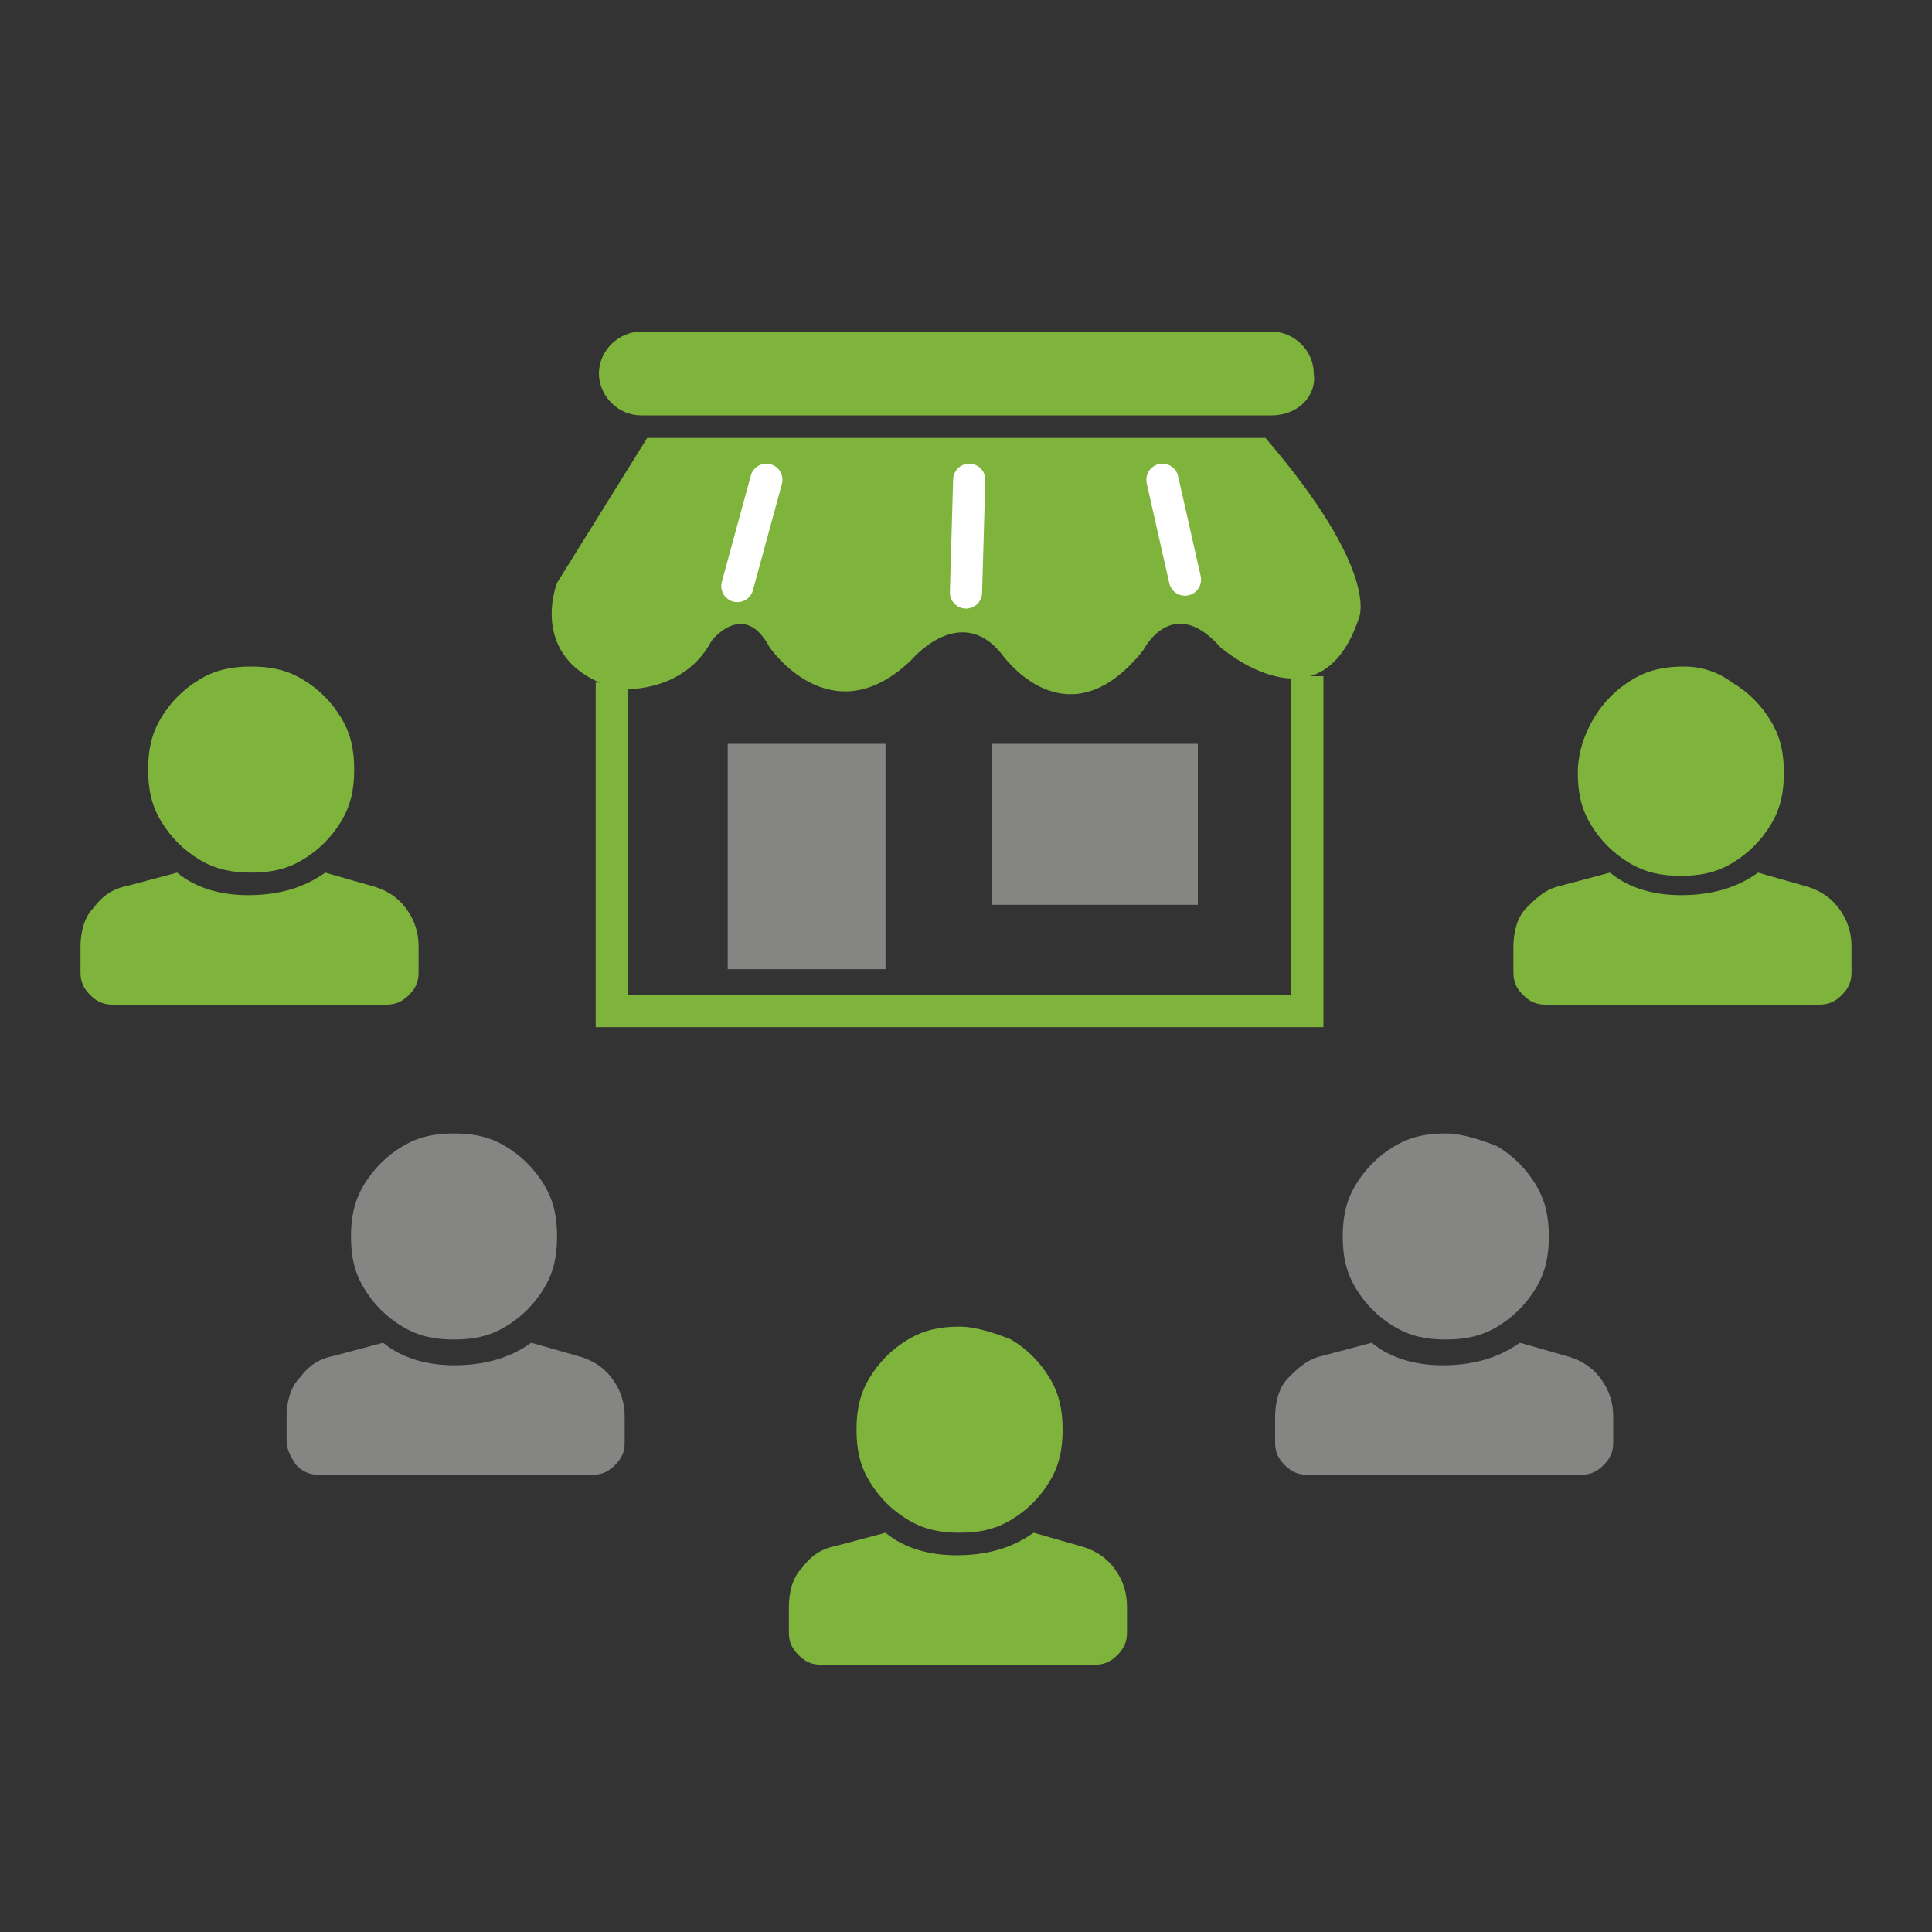
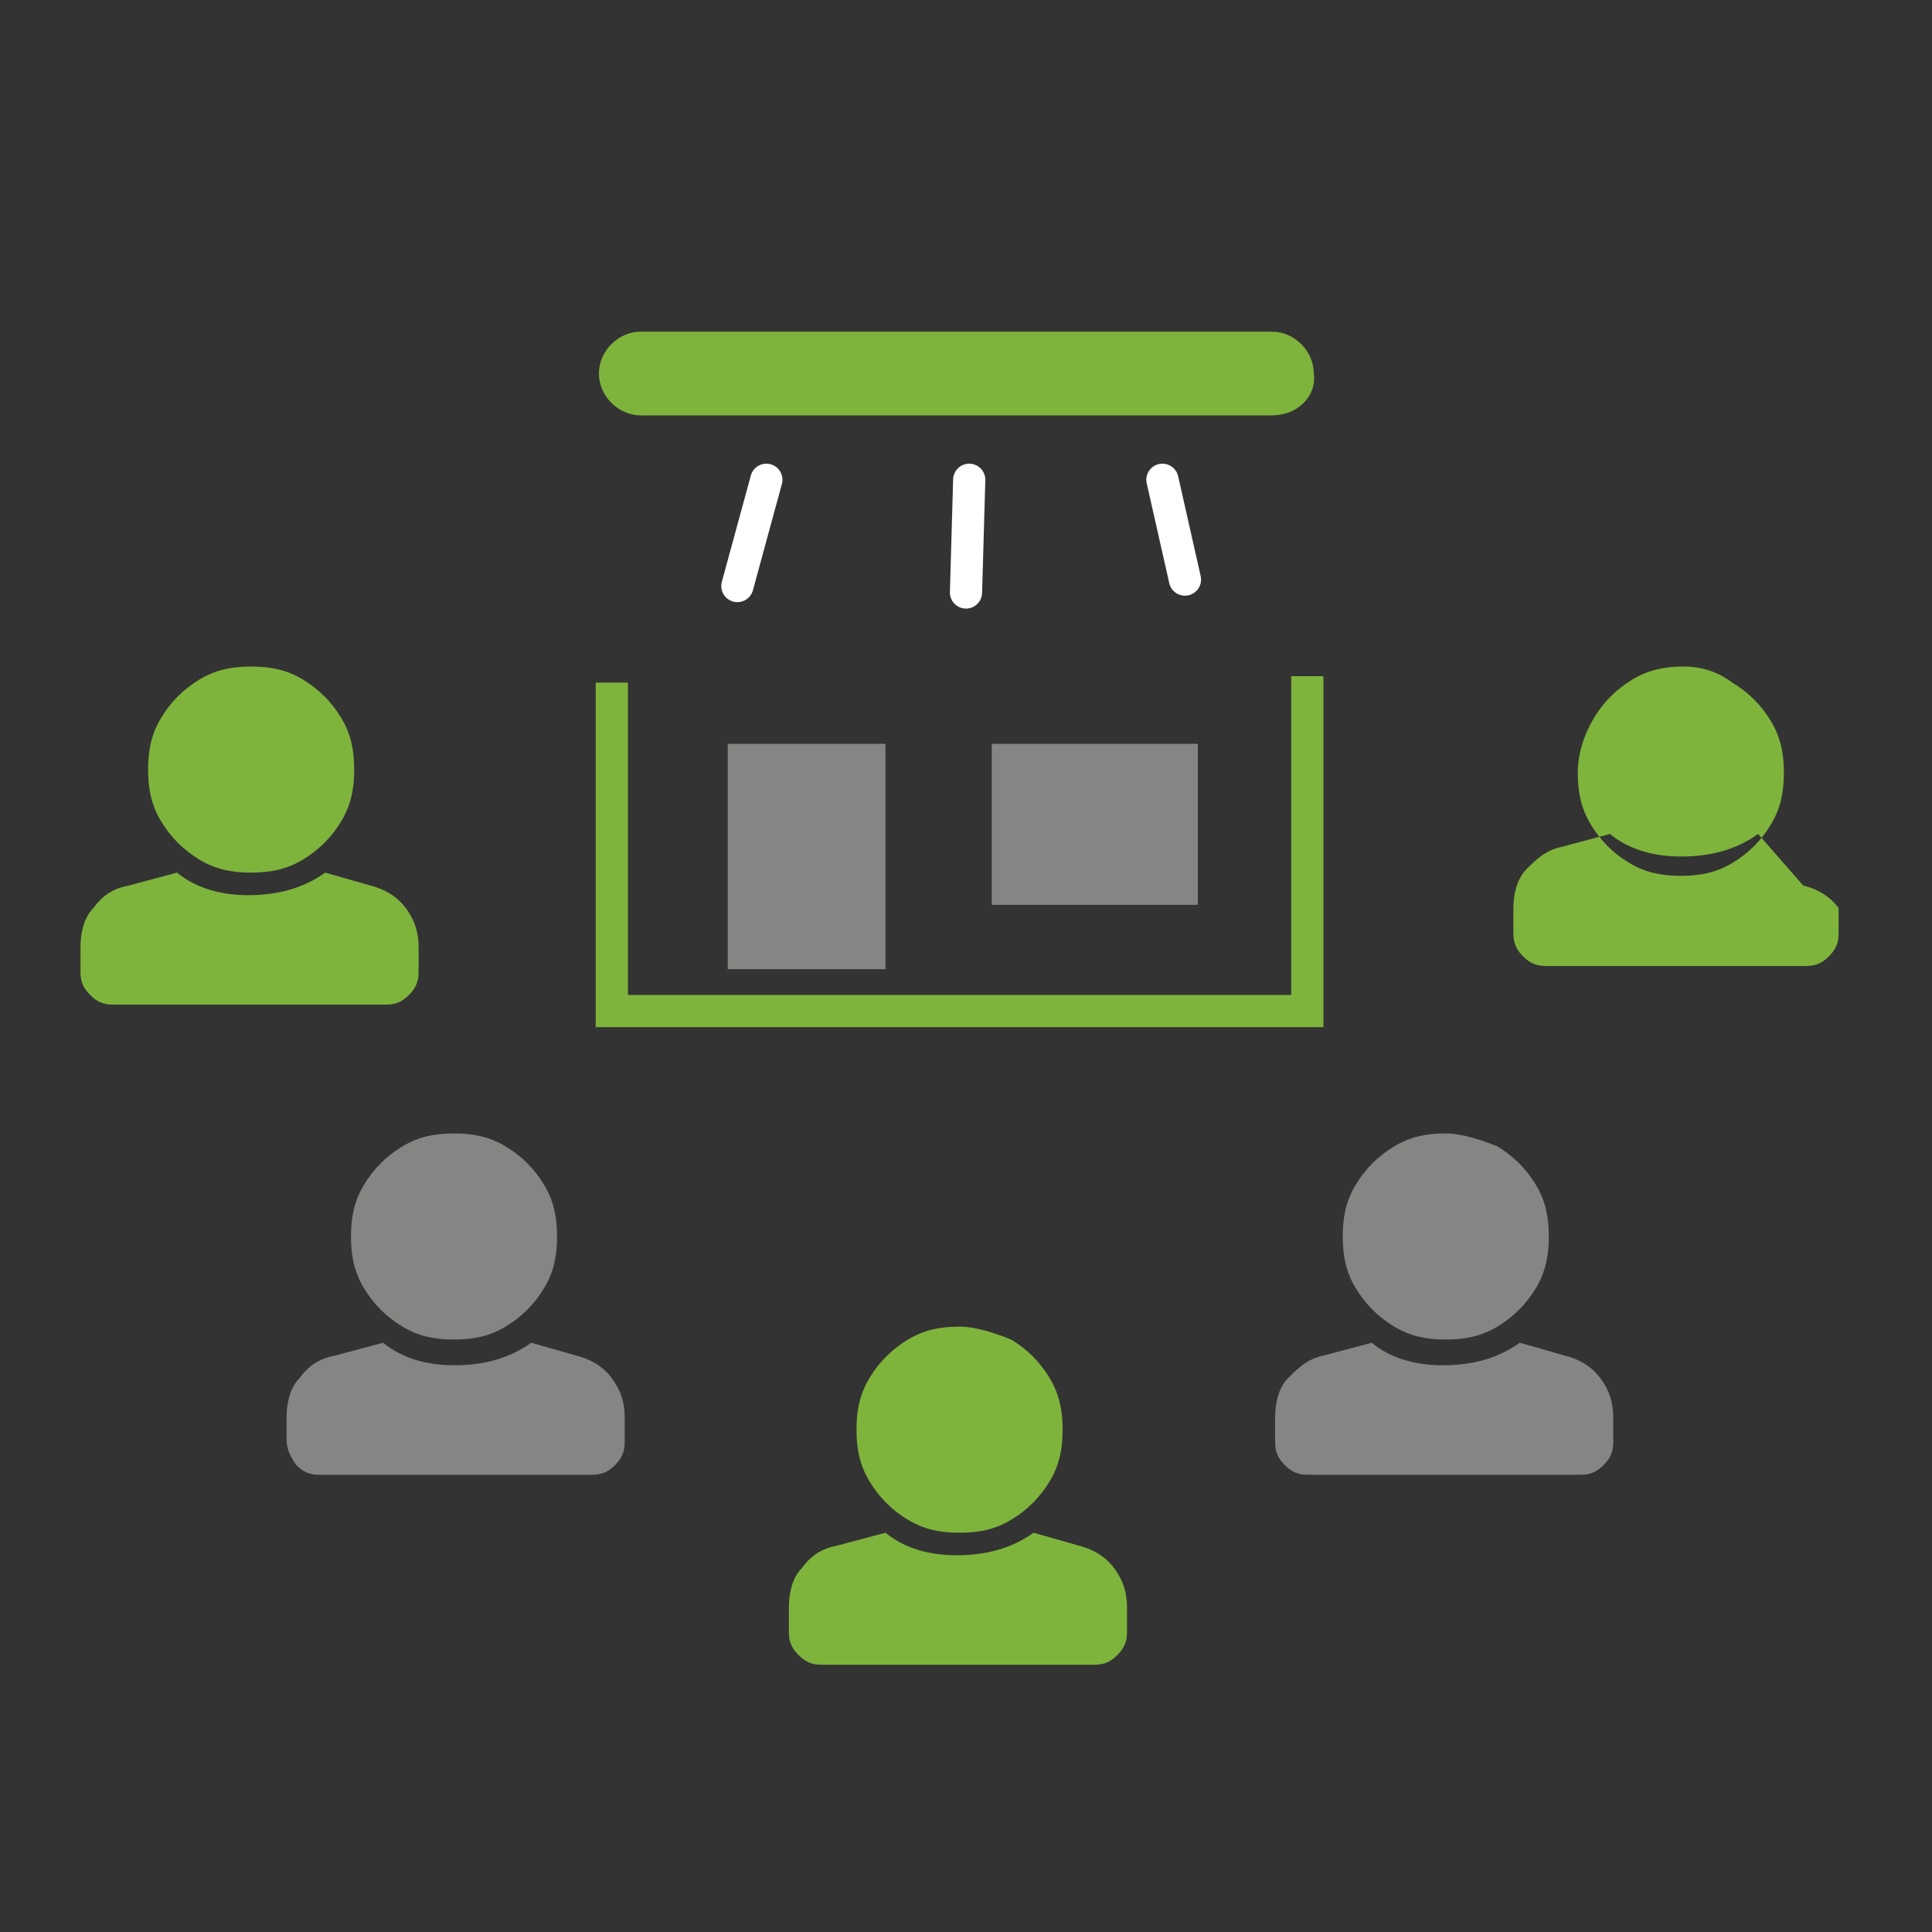
<svg xmlns="http://www.w3.org/2000/svg" version="1.1" id="Layer_1" x="0px" y="0px" viewBox="0 0 60 60" style="enable-background:new 0 0 60 60;" xml:space="preserve">
  <rect x="0" y="0" width="60" height="60" fill="#333333" stroke="none" />
  <style type="text/css">
	.st0{enable-background:new    ;}
	.st1{fill:#7FB43C;}
	.st2{fill:#858584;}
	.st3{fill:none;stroke:#7FB43C;stroke-miterlimit:10;}
	.st4{fill:none;stroke:#FFFFFF;stroke-linecap:round;stroke-linejoin:round;stroke-miterlimit:10;}
</style>
  <g>
    <g class="st0">
-       <path class="st1" d="M56,27.5c0.4,0.1,0.8,0.3,1.1,0.7c0.3,0.4,0.4,0.8,0.4,1.2v0.8c0,0.3-0.1,0.5-0.3,0.7    c-0.2,0.2-0.4,0.3-0.7,0.3H48c-0.3,0-0.5-0.1-0.7-0.3c-0.2-0.2-0.3-0.4-0.3-0.7v-0.8c0-0.4,0.1-0.9,0.4-1.2s0.6-0.6,1.1-0.7    l1.5-0.4c0.6,0.5,1.4,0.7,2.2,0.7c0.9,0,1.7-0.2,2.4-0.7L56,27.5z M52.3,20.7c-0.6,0-1.1,0.1-1.6,0.4c-0.5,0.3-0.9,0.7-1.2,1.2    S49,23.4,49,24s0.1,1.1,0.4,1.6s0.7,0.9,1.2,1.2c0.5,0.3,1,0.4,1.6,0.4s1.1-0.1,1.6-0.4c0.5-0.3,0.9-0.7,1.2-1.2    c0.3-0.5,0.4-1,0.4-1.6s-0.1-1.1-0.4-1.6c-0.3-0.5-0.7-0.9-1.2-1.2C53.4,20.9,52.9,20.7,52.3,20.7z" />
+       <path class="st1" d="M56,27.5c0.4,0.1,0.8,0.3,1.1,0.7v0.8c0,0.3-0.1,0.5-0.3,0.7    c-0.2,0.2-0.4,0.3-0.7,0.3H48c-0.3,0-0.5-0.1-0.7-0.3c-0.2-0.2-0.3-0.4-0.3-0.7v-0.8c0-0.4,0.1-0.9,0.4-1.2s0.6-0.6,1.1-0.7    l1.5-0.4c0.6,0.5,1.4,0.7,2.2,0.7c0.9,0,1.7-0.2,2.4-0.7L56,27.5z M52.3,20.7c-0.6,0-1.1,0.1-1.6,0.4c-0.5,0.3-0.9,0.7-1.2,1.2    S49,23.4,49,24s0.1,1.1,0.4,1.6s0.7,0.9,1.2,1.2c0.5,0.3,1,0.4,1.6,0.4s1.1-0.1,1.6-0.4c0.5-0.3,0.9-0.7,1.2-1.2    c0.3-0.5,0.4-1,0.4-1.6s-0.1-1.1-0.4-1.6c-0.3-0.5-0.7-0.9-1.2-1.2C53.4,20.9,52.9,20.7,52.3,20.7z" />
    </g>
  </g>
  <g>
    <g class="st0">
      <path class="st1" d="M33.5,48c0.4,0.1,0.8,0.3,1.1,0.7c0.3,0.4,0.4,0.8,0.4,1.2v0.8c0,0.3-0.1,0.5-0.3,0.7    c-0.2,0.2-0.4,0.3-0.7,0.3h-8.5c-0.3,0-0.5-0.1-0.7-0.3c-0.2-0.2-0.3-0.4-0.3-0.7v-0.8c0-0.4,0.1-0.9,0.4-1.2    c0.3-0.4,0.6-0.6,1.1-0.7l1.5-0.4c0.6,0.5,1.4,0.7,2.2,0.7c0.9,0,1.7-0.2,2.4-0.7L33.5,48z M29.8,41.2c-0.6,0-1.1,0.1-1.6,0.4    s-0.9,0.7-1.2,1.2c-0.3,0.5-0.4,1-0.4,1.6s0.1,1.1,0.4,1.6c0.3,0.5,0.7,0.9,1.2,1.2s1,0.4,1.6,0.4s1.1-0.1,1.6-0.4    c0.5-0.3,0.9-0.7,1.2-1.2c0.3-0.5,0.4-1,0.4-1.6s-0.1-1.1-0.4-1.6c-0.3-0.5-0.7-0.9-1.2-1.2C30.9,41.4,30.3,41.2,29.8,41.2z" />
    </g>
  </g>
  <g>
    <g class="st0">
      <path class="st2" d="M48.6,42.1c0.4,0.1,0.8,0.3,1.1,0.7c0.3,0.4,0.4,0.8,0.4,1.2v0.8c0,0.3-0.1,0.5-0.3,0.7    c-0.2,0.2-0.4,0.3-0.7,0.3h-8.5c-0.3,0-0.5-0.1-0.7-0.3c-0.2-0.2-0.3-0.4-0.3-0.7V44c0-0.4,0.1-0.9,0.4-1.2s0.6-0.6,1.1-0.7    l1.5-0.4c0.6,0.5,1.4,0.7,2.2,0.7c0.9,0,1.7-0.2,2.4-0.7L48.6,42.1z M44.9,35.2c-0.6,0-1.1,0.1-1.6,0.4c-0.5,0.3-0.9,0.7-1.2,1.2    s-0.4,1-0.4,1.6s0.1,1.1,0.4,1.6s0.7,0.9,1.2,1.2c0.5,0.3,1,0.4,1.6,0.4s1.1-0.1,1.6-0.4c0.5-0.3,0.9-0.7,1.2-1.2    c0.3-0.5,0.4-1,0.4-1.6s-0.1-1.1-0.4-1.6c-0.3-0.5-0.7-0.9-1.2-1.2C46,35.4,45.4,35.2,44.9,35.2z" />
    </g>
  </g>
  <g>
    <g class="st0">
      <path class="st2" d="M17.9,42.1c0.4,0.1,0.8,0.3,1.1,0.7c0.3,0.4,0.4,0.8,0.4,1.2v0.8c0,0.3-0.1,0.5-0.3,0.7    c-0.2,0.2-0.4,0.3-0.7,0.3H9.9c-0.3,0-0.5-0.1-0.7-0.3C9,45.2,8.9,45,8.9,44.7V44c0-0.4,0.1-0.9,0.4-1.2c0.3-0.4,0.6-0.6,1.1-0.7    l1.5-0.4c0.6,0.5,1.4,0.7,2.2,0.7c0.9,0,1.7-0.2,2.4-0.7L17.9,42.1z M14.1,35.2c-0.6,0-1.1,0.1-1.6,0.4s-0.9,0.7-1.2,1.2    c-0.3,0.5-0.4,1-0.4,1.6s0.1,1.1,0.4,1.6c0.3,0.5,0.7,0.9,1.2,1.2s1,0.4,1.6,0.4s1.1-0.1,1.6-0.4s0.9-0.7,1.2-1.2    c0.3-0.5,0.4-1,0.4-1.6s-0.1-1.1-0.4-1.6c-0.3-0.5-0.7-0.9-1.2-1.2S14.7,35.2,14.1,35.2z" />
    </g>
  </g>
  <g>
    <g class="st0">
      <path class="st1" d="M11.5,27.5c0.4,0.1,0.8,0.3,1.1,0.7c0.3,0.4,0.4,0.8,0.4,1.2v0.8c0,0.3-0.1,0.5-0.3,0.7    c-0.2,0.2-0.4,0.3-0.7,0.3H3.5c-0.3,0-0.5-0.1-0.7-0.3c-0.2-0.2-0.3-0.4-0.3-0.7v-0.8c0-0.4,0.1-0.9,0.4-1.2    c0.3-0.4,0.6-0.6,1.1-0.7l1.5-0.4c0.6,0.5,1.4,0.7,2.2,0.7c0.9,0,1.7-0.2,2.4-0.7L11.5,27.5z M7.8,20.7c-0.6,0-1.1,0.1-1.6,0.4    S5.3,21.8,5,22.3c-0.3,0.5-0.4,1-0.4,1.6s0.1,1.1,0.4,1.6c0.3,0.5,0.7,0.9,1.2,1.2s1,0.4,1.6,0.4s1.1-0.1,1.6-0.4s0.9-0.7,1.2-1.2    c0.3-0.5,0.4-1,0.4-1.6s-0.1-1.1-0.4-1.6c-0.3-0.5-0.7-0.9-1.2-1.2S8.4,20.7,7.8,20.7z" />
    </g>
  </g>
  <path class="st1" d="M39.5,12.9H19.9c-0.7,0-1.3-0.6-1.3-1.3l0,0c0-0.7,0.6-1.3,1.3-1.3h19.6c0.7,0,1.3,0.6,1.3,1.3l0,0  C40.9,12.3,40.3,12.9,39.5,12.9z" />
-   <path class="st1" d="M20.1,13.6l-2.8,4.5c0,0-1,2.5,1.9,3.3c0,0,2,0.2,2.9-1.5c0,0,1-1.3,1.8,0.2c0,0,1.9,2.8,4.4,0.4  c0,0,1.5-1.8,2.8-0.2c0,0,2,2.9,4.4-0.1c0,0,0.9-1.8,2.4-0.1c0,0,3.1,2.7,4.3-0.9c0,0,0.7-1.4-2.9-5.6  C39.3,13.6,20.1,13.6,20.1,13.6z" />
  <polyline class="st3" points="19,21.2 19,31.4 40.6,31.4 40.6,21 " />
  <polyline class="st2" points="22.6,30.1 22.6,23.1 27.5,23.1 27.5,30.1 " />
  <polygon class="st2" points="37.2,28.1 30.8,28.1 30.8,23.1 37.2,23.1 " />
  <g>
    <line class="st4" x1="23.8" y1="14.9" x2="22.9" y2="18.2" />
  </g>
  <line class="st4" x1="30.1" y1="14.9" x2="30" y2="18.4" />
  <line class="st4" x1="36.1" y1="14.9" x2="36.8" y2="18" />
</svg>